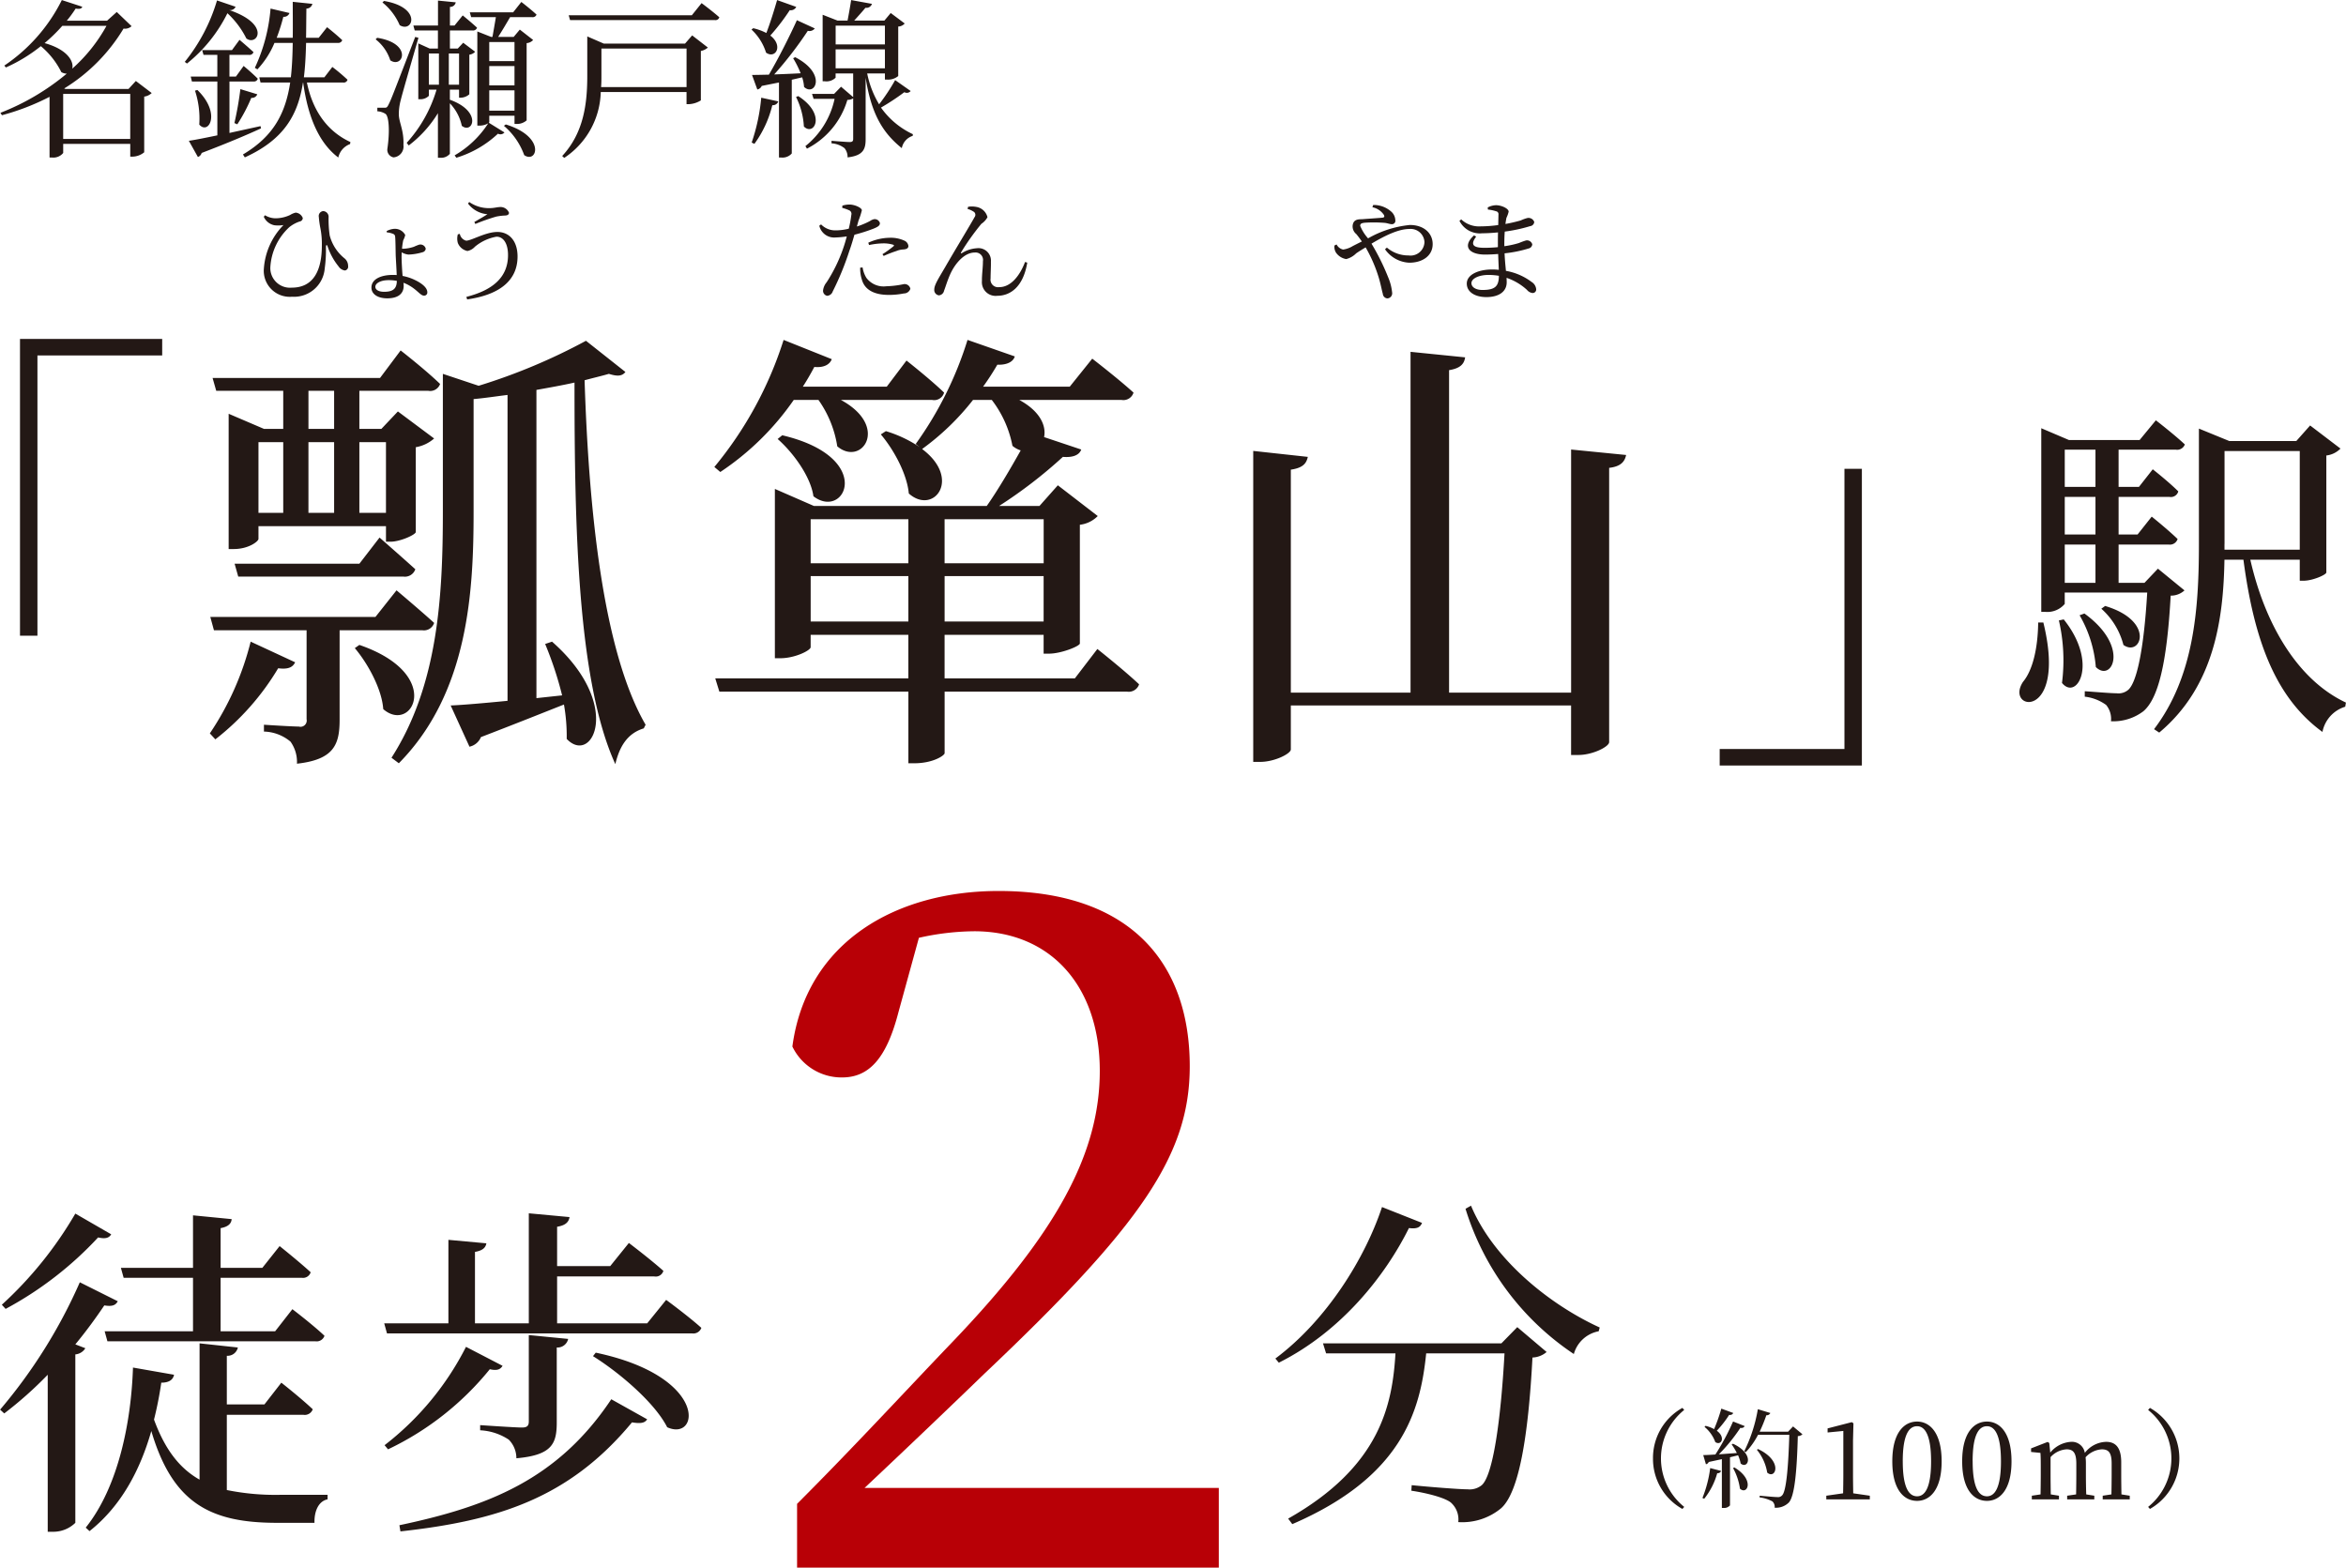
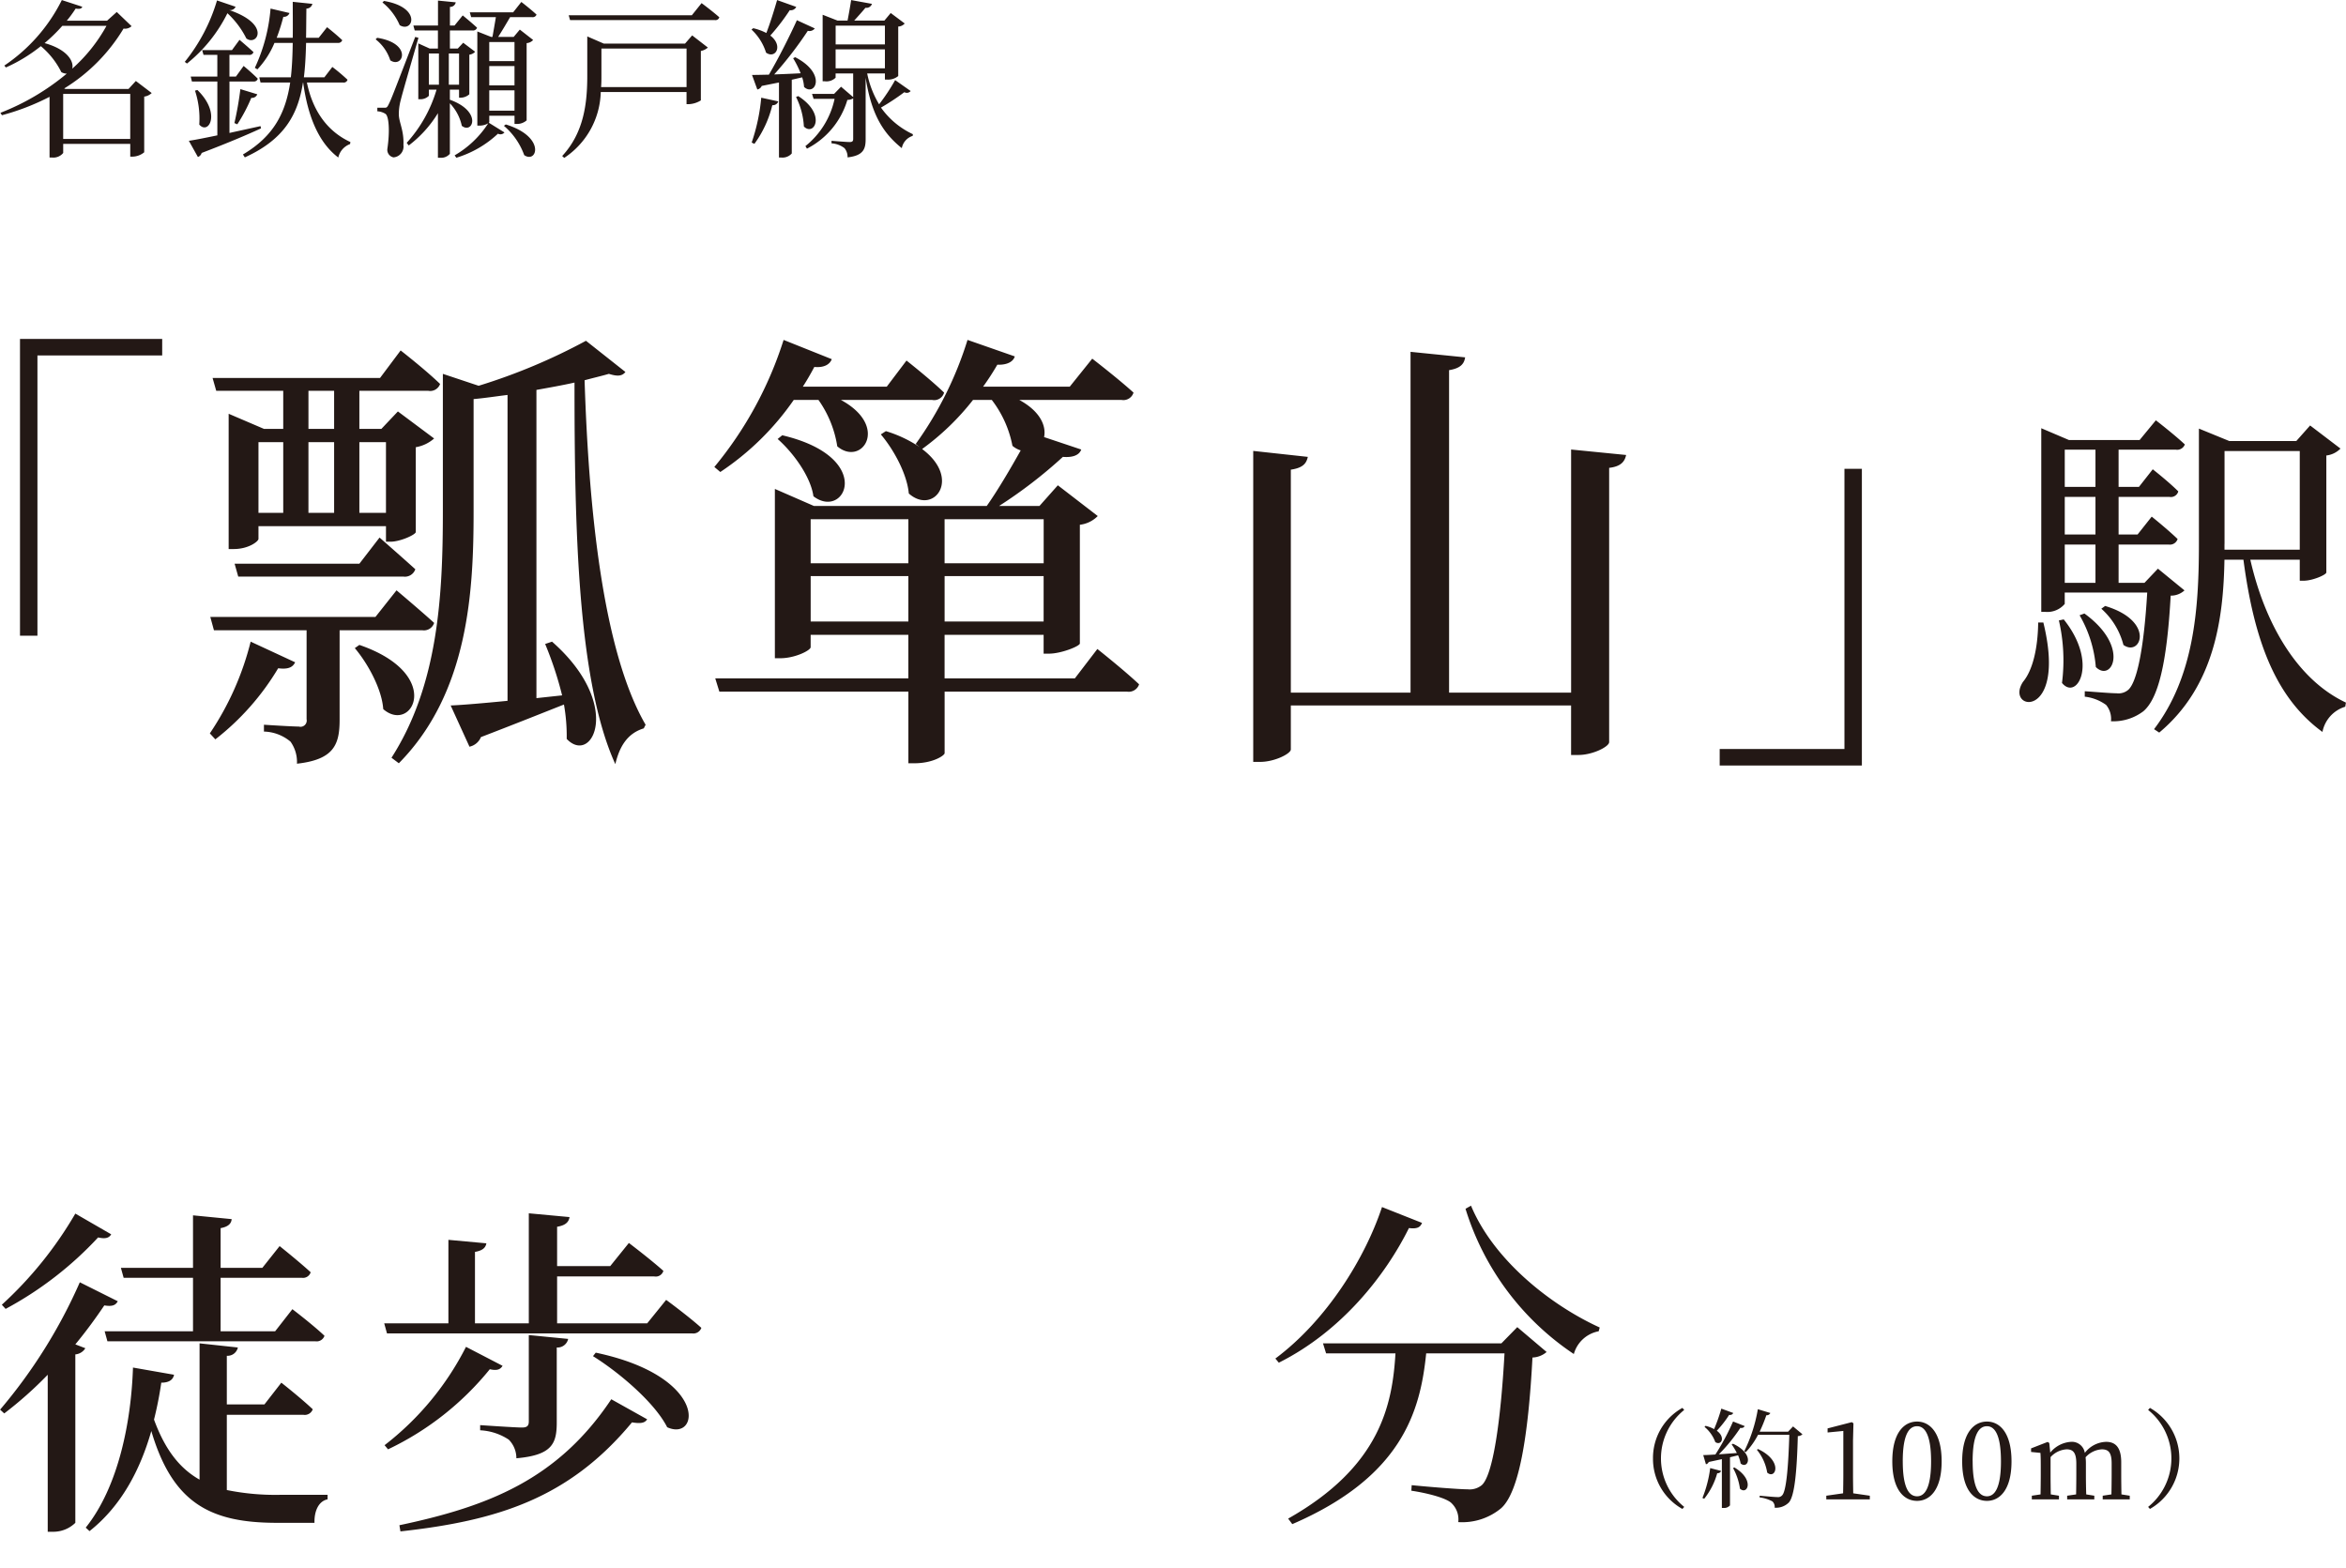
<svg xmlns="http://www.w3.org/2000/svg" id="text_access.svg" width="322.718" height="215.66" viewBox="0 0 322.718 215.66">
  <defs>
    <style>
      .cls-1 {
        fill: #231815;
      }

      .cls-1, .cls-2 {
        fill-rule: evenodd;
      }

      .cls-2 {
        fill: #b80006;
      }
    </style>
  </defs>
  <path id="徒歩2分" class="cls-1" d="M429.048,2828.83c-2.326,7.02-7.6,15.57-14.669,20.84l0.475,0.57c8.64-4.32,14.668-12.01,17.9-18.52,1.187,0.15,1.567-.14,1.8-0.71Zm16.424,18.75H420.93l0.427,1.38H430.9c-0.427,7.07-2.089,15.57-14.763,22.73l0.57,0.76c15.047-6.5,17.611-15.47,18.418-23.49H445.9c-0.522,9.44-1.613,16.8-3.132,18.13a2.648,2.648,0,0,1-1.947.57c-1.187,0-5.269-.33-7.69-0.57l-0.048.76c2.184,0.33,4.558.95,5.412,1.61a3.1,3.1,0,0,1,1.045,2.71,8.373,8.373,0,0,0,5.886-1.9c2.468-2.18,3.75-9.92,4.32-20.74a3.166,3.166,0,0,0,1.946-.76l-4.035-3.42Zm-4.936-18.51a37.2,37.2,0,0,0,14.9,19.98,4.369,4.369,0,0,1,3.418-3.13l0.142-.52c-6.883-3.14-14.621-9.36-17.706-16.76Z" transform="translate(-238.938 -2662.78)" />
-   <path id="徒歩2分-2" data-name="徒歩2分" class="cls-2" d="M357.867,2867.47c6.446-6.06,12.5-11.86,16.5-15.73,21.659-20.5,28.234-30.16,28.234-42.28,0-14.18-8.122-24.11-26.3-24.11-14.053,0-26.429,6.96-28.363,21.4a7.506,7.506,0,0,0,6.833,4.25c3.61,0,6.059-2.45,7.735-8.89l2.837-10.32a35.755,35.755,0,0,1,7.606-.9c10.571,0,17.276,7.61,17.276,19.21,0,11.35-5.931,22.3-20.241,37.26-6.189,6.45-13.666,14.57-21.4,22.3v8.77H406.6v-10.96H357.867Z" transform="translate(-238.938 -2662.78)" />
  <path id="徒歩2分-3" data-name="徒歩2分" class="cls-1" d="M255.946,2838.56h9.542v7.36H253.335l0.38,1.38H282.34a1.138,1.138,0,0,0,1.234-.76c-1.661-1.57-4.415-3.66-4.415-3.66l-2.373,3.04h-7.5v-7.36h11.155a1.1,1.1,0,0,0,1.234-.76c-1.661-1.52-4.272-3.6-4.272-3.6l-2.374,2.99h-5.743v-5.46c1.044-.19,1.471-0.62,1.519-1.24l-5.317-.52v7.22h-9.921Zm-6.645-8.83a53.11,53.11,0,0,1-10.112,12.54l0.523,0.57a48.853,48.853,0,0,0,12.722-9.83c1.044,0.24,1.519.05,1.8-.43Zm0.617,9.45a71.433,71.433,0,0,1-10.966,17.52l0.57,0.52a52.931,52.931,0,0,0,5.981-5.32v21.6h0.76a4.337,4.337,0,0,0,3.038-1.23V2849.1a1.784,1.784,0,0,0,1.376-.85l-1.376-.53c1.566-1.89,2.9-3.75,3.987-5.36,1.139,0.19,1.566-.05,1.852-0.57Zm27.485,29.24a33.525,33.525,0,0,1-7.263-.66v-10.35h10.538a1.164,1.164,0,0,0,1.282-.76c-1.661-1.57-4.32-3.66-4.32-3.66l-2.326,2.99H270.14v-6.69a1.447,1.447,0,0,0,1.519-1.14l-5.269-.57v18.75c-2.753-1.56-4.747-4.13-6.266-8.26a50.284,50.284,0,0,0,1-5.08c1.044,0,1.614-.38,1.756-1.09l-5.649-.99c-0.237,7.31-1.946,16.33-6.5,22.02l0.522,0.48c4.462-3.52,7.025-8.6,8.5-13.77,2.943,9.97,8.165,12.63,17.279,12.63H282.2c-0.047-1.62.57-2.99,1.8-3.23v-0.62h-6.6Zm25.638-20.36a39.862,39.862,0,0,1-11.2,13.53l0.475,0.57a40.183,40.183,0,0,0,14-11.02c1.044,0.24,1.471,0,1.756-.47Zm1.947,11.48a7.8,7.8,0,0,1,3.94,1.29,3.637,3.637,0,0,1,1.044,2.56c4.937-.43,5.554-2.04,5.554-4.94v-10.3a1.488,1.488,0,0,0,1.567-1.18l-5.412-.53v11.87c0,0.62-.237.85-0.95,0.85-0.949,0-5.743-.33-5.743-0.33v0.71Zm-10.966,13.91c13.291-1.47,23.165-4.51,31.852-15,1.188,0.19,1.757.1,2.089-.42l-4.937-2.76c-7.405,11.11-17.042,14.77-29.146,17.33Zm26.488-24.11c3.656,2.28,8.5,6.41,10.206,9.78,4.463,2.04,5.744-6.98-9.826-10.26Zm7.453-4.51H315.574v-6.46h13.339a1.092,1.092,0,0,0,1.281-.76c-1.8-1.61-4.747-3.84-4.747-3.84l-2.563,3.18h-7.31v-5.41c1.186-.19,1.613-0.67,1.708-1.33l-5.6-.52v15.14h-7.406V2835c1.093-.19,1.472-0.61,1.567-1.18l-5.222-.48v11.49h-8.829l0.38,1.38h41.963a1.165,1.165,0,0,0,1.282-.76c-1.8-1.62-4.842-3.85-4.842-3.85Z" transform="translate(-238.938 -2662.78)" />
  <path id="_約100m_" data-name="（約100m）" class="cls-1" d="M466.325,2863.41a7.881,7.881,0,0,0,4.045,6.95l0.252-.28a8.551,8.551,0,0,1,0-13.34l-0.252-.28A7.868,7.868,0,0,0,466.325,2863.41Zm9.4-6.85a23.559,23.559,0,0,1-.993,2.82,4.48,4.48,0,0,0-1.185-.45l-0.133.14a4.905,4.905,0,0,1,1.481,2.09c0.815,0.55,1.467-.64.208-1.56a14.166,14.166,0,0,0,1.7-2.18,0.5,0.5,0,0,0,.564-0.26Zm-2.356,12.4a9.8,9.8,0,0,0,1.793-3.52,0.5,0.5,0,0,0,.533-0.31l-1.5-.39a16.639,16.639,0,0,1-1.067,4.11Zm3.971-4.22a8.211,8.211,0,0,1,.948,2.83c1.008,0.94,2.089-1.21-.77-2.92Zm-0.193-3.26a8.5,8.5,0,0,1,.712,1.19c-0.875.06-1.719,0.12-2.475,0.18a23.593,23.593,0,0,0,2.964-3.65,0.5,0.5,0,0,0,.592-0.24l-1.6-.63a32.272,32.272,0,0,1-2.43,4.54c-0.711.05-1.3,0.08-1.674,0.08l0.37,1.26a0.51,0.51,0,0,0,.386-0.31c0.651-.14,1.259-0.27,1.807-0.39v6.71H476a1.065,1.065,0,0,0,.918-0.35v-6.62l1.111-.27a5.033,5.033,0,0,1,.356,1.13c1.022,0.85,2-1.29-1.052-2.72Zm8.446-2.47-0.682.72H481a20.915,20.915,0,0,0,.918-2.26,0.541,0.541,0,0,0,.549-0.31l-1.719-.52a20.8,20.8,0,0,1-1.867,5.78l0.207,0.13a10.328,10.328,0,0,0,1.689-2.39h4.3c-0.133,4.39-.415,7.83-1.007,8.35a0.726,0.726,0,0,1-.608.22c-0.385,0-1.659-.12-2.459-0.19l-0.015.23a5.112,5.112,0,0,1,1.763.55,1.039,1.039,0,0,1,.311.87,2.507,2.507,0,0,0,1.956-.72c0.785-.88,1.1-4.24,1.229-9.13a0.932,0.932,0,0,0,.638-0.25Zm-4.978,3.21a6.64,6.64,0,0,1,1.422,3.14c1.155,1.01,2.252-1.58-1.26-3.24Zm13.254,5.99c-0.014-.86-0.029-1.73-0.029-2.59v-4.71l0.059-2.33-0.222-.16-3.334.86v0.56l2.164-.21v5.99c0,0.86-.015,1.73-0.03,2.59l-2.312.33v0.5h5.986v-0.5Zm6.813-4.4c0-3.82.934-4.83,1.971-4.83,0.992,0,1.926,1.02,1.926,4.83s-0.934,4.81-1.926,4.81C501.619,2868.62,500.685,2867.62,500.685,2863.81Zm1.971-5.47c-1.749,0-3.408,1.48-3.408,5.47s1.659,5.44,3.408,5.44c1.7,0,3.378-1.44,3.378-5.44S504.359,2858.34,502.656,2858.34Zm7.641,5.47c0-3.82.934-4.83,1.971-4.83,0.993,0,1.926,1.02,1.926,4.83s-0.933,4.81-1.926,4.81C511.231,2868.62,510.3,2867.62,510.3,2863.81Zm1.971-5.47c-1.748,0-3.408,1.48-3.408,5.47s1.66,5.44,3.408,5.44c1.7,0,3.378-1.44,3.378-5.44S513.972,2858.34,512.268,2858.34Zm18.5,10.02c-0.014-.82-0.029-1.94-0.029-2.73v-1.69c0-2-.756-2.81-2.075-2.81a3.821,3.821,0,0,0-2.933,1.52,1.8,1.8,0,0,0-1.926-1.52,3.988,3.988,0,0,0-2.83,1.48l-0.133-1.32-0.222-.15-2.282.89v0.49l1.289,0.13c0.044,0.65.044,1.22,0.044,2.14v0.84c0,0.76-.015,1.9-0.029,2.73l-1.2.18v0.5h3.734v-0.5l-1.126-.18c-0.015-.83-0.03-1.97-0.03-2.73v-2.4a3.229,3.229,0,0,1,2.208-1.07c0.918,0,1.333.49,1.333,1.97v1.5c0,0.79-.014,1.91-0.029,2.73l-1.23.18v0.5h3.734v-0.5l-1.111-.18c-0.03-.82-0.045-1.94-0.045-2.73v-1.55a7.029,7.029,0,0,0-.044-0.83,3.282,3.282,0,0,1,2.222-1.09c0.934,0,1.363.43,1.363,1.95v1.52c0,0.79-.015,1.91-0.029,2.73l-1.2.18v0.5h3.72v-0.5Zm3.67-11.62a8.551,8.551,0,0,1,0,13.34l0.252,0.28a7.993,7.993,0,0,0,0-13.9Z" transform="translate(-238.938 -2662.78)" />
  <path id="名鉄瀬戸線" class="cls-1" d="M247.628,2681.89v-6.19h9.224v6.19h-9.224Zm5.961-15.56a22.089,22.089,0,0,1-4.717,5.9c0.258-.94-0.586-2.63-3.8-3.52a22.492,22.492,0,0,0,2.441-2.38h6.078Zm4.037,7.59-1.009,1.1h-8.684l-0.164-.07a24.418,24.418,0,0,0,8.167-8.24,1.3,1.3,0,0,0,1.1-.33L255,2664.43l-1.337,1.2h-5.539a17.454,17.454,0,0,0,1.221-1.67c0.633,0.1.821-.02,0.915-0.25l-2.817-.92a23.447,23.447,0,0,1-7.908,9.01l0.211,0.26a21.85,21.85,0,0,0,4.811-2.93,11.083,11.083,0,0,1,2.816,3.57,1.51,1.51,0,0,0,.751.21,32.784,32.784,0,0,1-9.129,5.39l0.212,0.33a32.488,32.488,0,0,0,6.547-2.53v8.35h0.329a1.732,1.732,0,0,0,1.548-.63v-1.25h9.224v1.76h0.3a2.62,2.62,0,0,0,1.62-.6v-7.66a1.877,1.877,0,0,0,1.032-.49Zm12.807-9.77a0.789,0.789,0,0,0,.915-0.44l-2.558-.87a24.5,24.5,0,0,1-4.435,8.45l0.305,0.23a20.5,20.5,0,0,0,5.562-6.92,12.038,12.038,0,0,1,2.605,3.47C274.305,2669.17,276.277,2666.12,270.433,2664.15Zm4.342,15.98c-1.479.33-2.934,0.64-4.272,0.94v-7.08h3.286a0.546,0.546,0,0,0,.61-0.38c-0.727-.75-1.948-1.76-1.948-1.76l-1.056,1.46H270.5v-2.98h2.676a0.574,0.574,0,0,0,.633-0.38c-0.727-.68-1.924-1.69-1.924-1.69l-1.033,1.41h-4.106l0.188,0.66h1.9v2.98h-3.661l0.164,0.68h3.5v7.41c-1.69.35-3.074,0.63-3.919,0.75l1.244,2.23a0.832,0.832,0,0,0,.516-0.56c3.708-1.41,6.337-2.54,8.167-3.38Zm-9.012-4.88a12.319,12.319,0,0,1,.587,4.67c1.291,1.48,3.05-1.55-.259-4.76Zm5.82,4.63a22.338,22.338,0,0,0,1.924-3.64,0.775,0.775,0,0,0,.822-0.49l-2.324-.71a45.676,45.676,0,0,1-.821,4.67Zm14.55-5.75a0.531,0.531,0,0,0,.61-0.38,25.468,25.468,0,0,0-2.088-1.76l-1.1,1.43h-2.817c0.188-1.45.259-3.05,0.305-4.74h4.342a0.58,0.58,0,0,0,.634-0.37c-0.8-.78-2.089-1.79-2.089-1.79l-1.15,1.46H281.04c0.024-1.27.024-2.61,0.047-4.02a0.839,0.839,0,0,0,.822-0.65l-2.7-.28c0,1.76.023,3.4,0,4.95H277a26.246,26.246,0,0,0,.915-2.89,0.8,0.8,0,0,0,.845-0.52l-2.605-.61a23.714,23.714,0,0,1-2.159,8.15l0.352,0.21a12.058,12.058,0,0,0,2.347-3.64h2.511c-0.024,1.69-.094,3.29-0.258,4.74H274.61l0.165,0.71h4.083c-0.633,4.17-2.253,7.39-6.5,9.9l0.259,0.4c5.374-2.44,7.3-5.82,8-10.3h0.024c0.657,4.74,2.159,8.3,4.834,10.32a2.555,2.555,0,0,1,1.619-1.85l0.047-.28c-2.956-1.36-5.139-4.04-5.984-8.19h4.975Zm5.415-11.01a8.094,8.094,0,0,1,2.37,3.12c1.831,1.13,3.121-2.44-2.159-3.33Zm-0.939,5.07a5.989,5.989,0,0,1,2.018,2.89c1.761,1.17,3.122-2.33-1.806-3.1Zm5.445-.33c-3.262,8.47-3.262,8.47-3.638,9.25-0.234.49-.328,0.49-0.586,0.49h-0.986v0.49a2.314,2.314,0,0,1,1.127.36c0.469,0.35.609,2.37,0.257,4.78a1.059,1.059,0,0,0,.846,1.2,1.494,1.494,0,0,0,1.361-1.69c0.093-2-.61-3.1-0.634-4.2a7.393,7.393,0,0,1,.258-1.97c0.258-1.08,1.69-5.96,2.441-8.59Zm1.878,6.57v-4.29h1.384v4.29h-1.384Zm4.153-4.29v4.29h-1.408v-4.29h1.408Zm-1.267,4.97h1.267v1.11H302.3a1.852,1.852,0,0,0,1.2-.47v-5.45a1.3,1.3,0,0,0,.8-0.4l-1.643-1.24-0.751.8h-1.079v-2.49h3.1a0.575,0.575,0,0,0,.634-0.38c-0.774-.72-1.971-1.69-1.971-1.69l-1.126,1.39h-0.634v-2.56a0.774,0.774,0,0,0,.8-0.63l-2.441-.24v3.43H295.8l0.187,0.68h3.192v2.49h-1.126l-1.573-.71v7.68h0.211a1.632,1.632,0,0,0,1.245-.47v-0.85h1.055a18.738,18.738,0,0,1-4.107,7.32l0.282,0.36a16.093,16.093,0,0,0,4.013-4.44v6.13h0.282a1.576,1.576,0,0,0,1.361-.54v-6.95a6.4,6.4,0,0,1,1.643,3.1c1.5,1.19,2.863-1.97-1.643-3.59v-1.39Zm7.439,4.98a9.547,9.547,0,0,1,2.793,4.03c1.76,1.22,3.027-2.51-2.534-4.22Zm1.455-11.53v2.63h-3.473v-2.63h3.473Zm-3.473,9.44v-2.79h3.473V2678h-3.473Zm3.473-3.47h-3.473v-2.66h3.473v2.66Zm-0.188-10.05h-5.961l0.188,0.66h3.4c-0.14.87-.328,1.92-0.469,2.72H306.5l-1.9-.75v12.95h0.282a2.327,2.327,0,0,0,1.22-.32,13.556,13.556,0,0,1-4.623,4.41l0.235,0.33a14.528,14.528,0,0,0,5.726-3.31,0.719,0.719,0,0,0,.892-0.17l-2.16-1.34a0.163,0.163,0,0,0,.071-0.09v-0.87h3.473v1.13h0.235a2.015,2.015,0,0,0,1.431-.49v-10.63a1.3,1.3,0,0,0,.893-0.43l-1.831-1.43-0.845,1.01h-2.136c0.517-.8,1.127-1.83,1.643-2.72h3.027a0.56,0.56,0,0,0,.611-0.35c-0.775-.73-2.089-1.74-2.089-1.74Zm12.1,10.28c0.047-.54.047-1.08,0.047-1.6v-3.7h11.71v5.3H321.628Zm11.546-5.98H322l-2.276-.99v5.4c0,3.75-.446,7.81-3.45,11.05l0.281,0.26a11.194,11.194,0,0,0,5.023-9.06h11.8v1.67h0.305a3.39,3.39,0,0,0,1.666-.52v-6.8a1.945,1.945,0,0,0,.963-0.47l-2.159-1.67Zm0.939-3.9H317.169l0.187,0.66h19.9a0.544,0.544,0,0,0,.633-0.38c-0.915-.82-2.44-1.95-2.44-1.95Zm11.728-2.09c-0.447,1.55-.986,3.26-1.479,4.53a7.556,7.556,0,0,0-1.807-.66l-0.235.19a7.282,7.282,0,0,1,2,3.17c1.291,0.92,2.417-.94.587-2.35a29.145,29.145,0,0,0,2.675-3.49,0.836,0.836,0,0,0,.892-0.45Zm-3.122,19.78a15.046,15.046,0,0,0,2.464-5.32,0.793,0.793,0,0,0,.822-0.52l-2.347-.51a26.3,26.3,0,0,1-1.314,6.17Zm6.571-9.15a5.454,5.454,0,0,1,.259,1.32c1.5,1.4,3.215-1.81-1.221-4.09l-0.281.14a13.313,13.313,0,0,1,1.032,2.07c-1.29.07-2.534,0.12-3.637,0.16a51.987,51.987,0,0,0,4.623-6,0.919,0.919,0,0,0,.962-0.33l-2.464-1.13c-0.986,2.18-2.511,5.21-3.849,7.49-0.986.02-1.783,0.04-2.323,0.04l0.727,2a0.845,0.845,0,0,0,.61-0.49c0.869-.17,1.643-0.33,2.371-0.47v10.32H346.4a1.694,1.694,0,0,0,1.455-.56v-10.14Zm-0.844,2.7a10.323,10.323,0,0,1,1.079,4.06c1.385,1.41,3.168-1.64-.775-4.18Zm5.444-3.94v-2.61h6.782v2.61H353.89Zm6.782-5.87v2.58H353.89v-2.58h6.782Zm1.408,7.49a27.857,27.857,0,0,1-2.206,3.33,13.164,13.164,0,0,1-1.642-4.25h2.44v0.85h0.306a2.181,2.181,0,0,0,1.525-.49v-6.81a1.227,1.227,0,0,0,.891-0.42l-1.924-1.44-0.868,1.04h-4.154c0.516-.57,1.127-1.25,1.549-1.76a0.8,0.8,0,0,0,.892-0.54l-2.863-.52c-0.118.8-.329,1.97-0.493,2.82h-1.385l-2.042-.8v9.15h0.282a1.792,1.792,0,0,0,1.5-.49v-0.59h2.417v3.26l-1.666-1.43-0.962.99h-3.028l0.212,0.68h2.887a11.323,11.323,0,0,1-4.014,6.5l0.212,0.35a11.027,11.027,0,0,0,5.561-6.71,1.522,1.522,0,0,0,.8-0.21v5.58c0,0.31-.117.43-0.493,0.43-0.422,0-2.487-.17-2.487-0.17v0.35a3.253,3.253,0,0,1,1.783.66,1.874,1.874,0,0,1,.423,1.27c2.182-.24,2.487-1.17,2.487-2.49v-8.47c0.8,5.09,2.417,7.63,4.975,9.69a2.2,2.2,0,0,1,1.5-1.69l0.023-.23a11.131,11.131,0,0,1-4.388-3.66,31.847,31.847,0,0,0,3.215-2.12,0.682,0.682,0,0,0,.868-0.16Z" transform="translate(-238.938 -2662.78)" />
  <path id="_瓢箪山_駅" data-name="「瓢箪山」駅" class="cls-1" d="M241.688,2750.23h2.4v-38.55h17.161v-2.27H241.688v40.82Zm43.214-28.45h-3.533v-5.24H284.9v5.24Zm7.13,1.83v9.72h-3.659v-9.72h3.659Zm-10.663,0H284.9v9.72h-3.533v-9.72Zm-6.877,0H277.9v9.72h-3.407v-9.72Zm3.407-7.07v5.24h-2.65l-4.858-2.08v18.61h0.693c2.082,0,3.408-1.07,3.408-1.39v-1.76h17.54v2.14h0.631c1.325,0,3.407-.95,3.47-1.32V2724.3a5.111,5.111,0,0,0,2.524-1.2l-4.984-3.72-2.272,2.4h-3.028v-5.24h9.464a1.445,1.445,0,0,0,1.64-.94c-2.019-1.96-5.426-4.61-5.426-4.61l-2.839,3.79h-23.03l0.5,1.76H277.9Zm10.474,23.79H271.211l0.5,1.77H294.43a1.514,1.514,0,0,0,1.64-1.01c-1.956-1.77-4.921-4.36-4.921-4.36Zm-14.954,10.72a39.773,39.773,0,0,1-5.615,12.62l0.757,0.82a35.233,35.233,0,0,0,8.643-9.78c1.452,0.19,2.02-.18,2.336-0.82Zm23.6-1.57a1.47,1.47,0,0,0,1.64-1.01c-2.019-1.83-5.174-4.48-5.174-4.48l-2.9,3.66H267.867l0.5,1.83h12.746v12.24a0.859,0.859,0,0,1-1.073,1.01c-0.946,0-4.795-.25-4.795-0.25v0.94a5.9,5.9,0,0,1,3.659,1.39,4.8,4.8,0,0,1,.883,3.03c5.111-.57,5.869-2.65,5.869-6.06v-12.3h11.357Zm-9.275,2.46c1.766,2.08,3.722,5.61,3.912,8.39,3.974,3.47,8.454-4.79-3.281-8.83Zm31.8-42.28a81.094,81.094,0,0,1-14.764,6.19l-4.921-1.64v18.86c0,11.61-.631,23.92-7.067,33.95l1.01,0.76c9.653-9.78,10.284-23.86,10.284-34.71v-15.39c1.515-.13,3.092-0.38,4.669-0.57v42.08c-3.281.32-6.12,0.57-7.823,0.64l2.587,5.67a2.2,2.2,0,0,0,1.577-1.32c4.921-1.89,8.707-3.41,11.42-4.48a25.061,25.061,0,0,1,.379,4.73c3.533,3.72,7.823-4.73-2.019-13.38l-0.947.32a48.938,48.938,0,0,1,2.335,7.07l-3.534.38v-42.4c1.767-.32,3.534-0.63,5.237-1.01,0,19.56.379,41.01,5.616,52.49,0.567-2.4,1.64-4.23,3.912-4.92l0.252-.5c-5.868-10.1-7.824-29.6-8.392-47.39,1.136-.31,2.272-0.57,3.344-0.88,1.2,0.38,1.83.31,2.272-.26Zm31.984,8.14a15.013,15.013,0,0,1,2.586,6.38c3.345,2.84,7.257-2.72.5-6.38h12.556a1.42,1.42,0,0,0,1.64-1.01c-1.892-1.83-5.173-4.41-5.173-4.41l-2.713,3.59H349.379c0.568-.88,1.073-1.76,1.578-2.71,1.388,0.13,2.145-.38,2.4-1.07l-6.625-2.65a52,52,0,0,1-9.527,17.48l0.82,0.69a37.5,37.5,0,0,0,10.1-9.91h3.407Zm-5.616,5.37c2.146,1.89,4.543,5.17,4.921,7.88,4.354,3.35,8.582-5.36-4.29-8.39Zm4.543,25.11v-6.25h13.439v6.25H350.452Zm13.439-14.07v6.06H350.452v-6.06h13.439Zm18.613,0v6.06H368.876v-6.06H382.5Zm-13.628,14.07v-6.25H382.5v6.25H368.876Zm17.919,7.82H368.876v-5.99H382.5v2.59h0.758c1.64,0,4.164-1.01,4.227-1.39v-16.34a4.122,4.122,0,0,0,2.461-1.2l-5.49-4.23-2.524,2.84h-5.552a64.43,64.43,0,0,0,8.77-6.75c1.388,0.12,2.272-.26,2.524-1.01l-5.111-1.71c0.316-1.51-.5-3.53-3.407-5.11h14.07a1.461,1.461,0,0,0,1.641-1.01c-2.145-1.95-5.679-4.67-5.679-4.67l-3.091,3.85H374.176a34.944,34.944,0,0,0,1.956-3.02c1.388,0.06,2.208-.45,2.4-1.14l-6.5-2.27a49.662,49.662,0,0,1-7.13,14.32l0.568,0.44a17.273,17.273,0,0,0-4.669-2.21l-0.695.45c1.767,2.08,3.6,5.42,3.849,8.13,3.407,3.03,7.319-2.01,1.83-6.12a34.8,34.8,0,0,0,7-6.75h2.586a14.959,14.959,0,0,1,2.84,6.31,3.23,3.23,0,0,0,1.136.63c-1.452,2.59-3.155,5.49-4.669,7.64H350.893l-5.362-2.34v23.29h0.757c2.019,0,4.164-1.08,4.164-1.52v-1.7h13.439v5.99H337.328l0.568,1.83h26v9.85h0.82c2.587,0,4.165-1.08,4.165-1.39v-8.46h25.112a1.5,1.5,0,0,0,1.64-1.01c-2.145-2.02-5.741-4.86-5.741-4.86Zm68.263-31.48v33.44H438.274V2713.7c1.578-.25,2.082-0.88,2.208-1.76l-7.508-.76v46.88H416.506v-30.67c1.7-.25,2.146-0.88,2.335-1.76l-7.508-.82v42.78h0.946c2.019,0,4.227-1.14,4.227-1.71v-6.05h38.552v6.81h1.009c1.956,0,4.227-1.14,4.227-1.77v-37.73c1.641-.19,2.145-0.88,2.335-1.77Zm40,2.65h-2.4v38.55H475.5v2.27h19.559v-40.82Zm24.252,21.15c-0.047,3.7-.807,6.64-2.088,8.16-2.612,3.99,6.123,5.46,2.8-8.16h-0.712Zm2.848-.29a24.44,24.44,0,0,1,.427,8.6c2.042,2.51,5.08-2.71.238-8.74Zm2.848-.71a16.915,16.915,0,0,1,2.232,7.12c2.183,2.19,4.794-2.75-1.567-7.36Zm2.991-.9a10.013,10.013,0,0,1,3.038,4.98c2.374,1.71,4.463-3.27-2.515-5.36Zm-5.032-8.83h4.225v5.27h-4.225v-5.27Zm4.225-13.05v5.12h-4.225v-5.12h4.225Zm0,11.67h-4.225v-5.17h4.225v5.17Zm8.592,4.7-1.851,1.95h-3.56v-5.27h6.883a1.106,1.106,0,0,0,1.234-.76c-1.377-1.33-3.56-3.08-3.56-3.08l-1.947,2.46h-2.61v-5.17h7.025a1.05,1.05,0,0,0,1.187-.76c-1.329-1.33-3.513-3.04-3.513-3.04l-1.9,2.42h-2.8v-5.12h7.88a1.122,1.122,0,0,0,1.234-.72c-1.519-1.42-3.987-3.32-3.987-3.32l-2.232,2.71h-9.731l-3.8-1.62v25.26h0.523a3.127,3.127,0,0,0,2.705-1.09v-1.57h11.346c-0.475,8.07-1.472,12.39-2.611,13.39a2.064,2.064,0,0,1-1.614.47c-0.855,0-2.991-.19-4.367-0.28v0.75a6.174,6.174,0,0,1,2.943,1.14,3.019,3.019,0,0,1,.664,2.24,6.842,6.842,0,0,0,4.463-1.38c1.993-1.71,3.228-6.41,3.75-15.9a2.763,2.763,0,0,0,1.9-.72Zm9.162-3.41v-12.77h10.348v13.57H544.94v-0.8Zm10.348,2.18v2.89h0.523c1.234,0,3.085-.8,3.133-1.13v-16.1a3.232,3.232,0,0,0,1.946-.95l-4.177-3.18-1.9,2.14H545.6l-4.177-1.71v15.9c0,9.07-.712,18.28-6.171,25.45l0.712,0.47c7.6-6.36,8.83-15.66,8.972-23.78h2.611c1.471,11.11,4.415,18.99,10.87,23.69a4.526,4.526,0,0,1,3.134-3.47l0.094-.57c-6.693-3.13-11.155-10.87-13.149-19.65h6.788Z" transform="translate(-238.938 -2662.78)" />
-   <path id="ひょう_たん_やま" data-name="ひょう　　たん　　やま" class="cls-1" d="M276.7,2693.77a4.572,4.572,0,0,0,1.234-.03,9.5,9.5,0,0,0-2.7,6.01,3.574,3.574,0,0,0,3.872,3.85,4.233,4.233,0,0,0,4.5-3.88,18.276,18.276,0,0,0,.168-2.87c0-.46.137-0.49,0.274-0.04a8.812,8.812,0,0,0,1.464,2.62,1.253,1.253,0,0,0,.868.56,0.525,0.525,0,0,0,.443-0.62,1.336,1.336,0,0,0-.519-1.07,5.968,5.968,0,0,1-2.012-3.13,15.182,15.182,0,0,1-.152-2.5,0.784,0.784,0,0,0-.748-0.85,0.679,0.679,0,0,0-.594.82,12.233,12.233,0,0,0,.214,1.54,11.2,11.2,0,0,1,.2,2.4c0,3.38-1.144,5.77-4.131,5.77a2.706,2.706,0,0,1-2.958-2.75,8.115,8.115,0,0,1,2.623-5.58,4.668,4.668,0,0,1,1.417-.77,0.5,0.5,0,0,0,.427-0.47,1.144,1.144,0,0,0-.976-0.75,2.475,2.475,0,0,0-.762.32,4.758,4.758,0,0,1-2.073.46,2.865,2.865,0,0,1-1.387-.42l-0.168.21A2.03,2.03,0,0,0,276.7,2693.77Zm15.071,9.15c-0.747,0-1.2-.28-1.2-0.69,0-.48.716-0.91,1.814-0.91a5.854,5.854,0,0,1,1.143.1C293.511,2702.46,293.054,2702.92,291.773,2702.92Zm2.546-2.2c-0.076-.87-0.137-2.07-0.137-2.62,0-.17.015-0.38,0.015-0.61a2.27,2.27,0,0,0,.93.31,7.468,7.468,0,0,0,1.935-.32,0.559,0.559,0,0,0,.443-0.49,0.75,0.75,0,0,0-.915-0.55,6.817,6.817,0,0,0-.717.29,5.315,5.315,0,0,1-1.448.27h-0.182a8.89,8.89,0,0,1,.167-1.17,2.9,2.9,0,0,0,.275-0.72,1.607,1.607,0,0,0-1.525-.85,2.6,2.6,0,0,0-1.036.31l0.03,0.18a2.751,2.751,0,0,1,.854.2,0.425,0.425,0,0,1,.289.41c0.046,0.27.061,1.84,0.076,2.53,0.031,0.7.107,1.81,0.138,2.73a5.037,5.037,0,0,0-.549-0.02c-1.555,0-2.927.55-2.927,1.74,0,0.93.915,1.48,2.165,1.48,1.677,0,2.271-.78,2.271-1.72a3.45,3.45,0,0,0-.03-0.42,5.2,5.2,0,0,1,.823.39c1.112,0.64,1.524,1.38,2,1.38a0.429,0.429,0,0,0,.457-0.47c0-.69-0.914-1.31-1.722-1.69a6.638,6.638,0,0,0-1.677-.55v-0.02Zm7.6-5.7a2.216,2.216,0,0,0,0,1.18,1.8,1.8,0,0,0,1.326,1.11,1.926,1.926,0,0,0,1.037-.6,6.35,6.35,0,0,1,2.957-1.37c0.945,0,1.585.93,1.585,2.53,0,3.02-2.058,4.82-5.731,5.75l0.107,0.35c4.283-.61,6.935-2.48,6.935-5.91,0-2.08-1.1-3.37-2.774-3.37-1.631,0-3.567,1.2-4.3,1.2a1.194,1.194,0,0,1-.869-0.94Zm4.07-2.77c-0.427.29-1.159,0.7-1.8,1.07l0.138,0.27a27.945,27.945,0,0,1,2.865-1.01,7.656,7.656,0,0,1,1.189-.15c0.382,0,.579-0.15.579-0.38a1.253,1.253,0,0,0-1.341-.78c-0.259,0-.747.14-1.28,0.14a4.688,4.688,0,0,1-2.851-.84l-0.168.21A3.7,3.7,0,0,0,305.991,2692.25Zm52.5,4.24a9.913,9.913,0,0,1,1.966-.23,4.487,4.487,0,0,1,1.326.18c0.137,0.05.183,0.12,0.076,0.21a14.181,14.181,0,0,1-1.524,1.1l0.168,0.24a17.048,17.048,0,0,1,1.753-.68,2.74,2.74,0,0,1,.93-0.21c0.457-.03.716-0.16,0.716-0.48a0.91,0.91,0,0,0-.564-0.74,4.5,4.5,0,0,0-2.043-.39,7.26,7.26,0,0,0-2.911.68Zm-1.448-3.37a10.294,10.294,0,0,0,.457-1.41c-0.016-.36-0.976-0.77-1.631-0.79a3.286,3.286,0,0,0-1.052.15l-0.015.31a5.217,5.217,0,0,1,.93.32,0.529,0.529,0,0,1,.32.64,15.981,15.981,0,0,1-.351,1.9,7.528,7.528,0,0,1-1.951.23,2.711,2.711,0,0,1-1.86-.82l-0.244.18a2.092,2.092,0,0,0,2.195,1.62,12.661,12.661,0,0,0,1.586-.15c-0.153.58-.321,1.15-0.5,1.66a21.381,21.381,0,0,1-2.272,4.65,2.169,2.169,0,0,0-.487,1.08,0.7,0.7,0,0,0,.548.78,0.856,0.856,0,0,0,.778-0.6,38.9,38.9,0,0,0,2.286-5.58c0.26-.71.488-1.5,0.7-2.22a22.8,22.8,0,0,0,2.561-.81c0.731-.29.944-0.47,0.944-0.79a0.741,0.741,0,0,0-.792-0.54,1.463,1.463,0,0,0-.564.25,10.873,10.873,0,0,1-1.814.76Zm0.228,6.48a4.861,4.861,0,0,0,.229,1.64c0.4,1.45,1.768,2.11,3.7,2.11a10.439,10.439,0,0,0,2.073-.2,0.938,0.938,0,0,0,.9-0.64,0.8,0.8,0,0,0-.915-0.64,13.248,13.248,0,0,1-2.393.29,2.958,2.958,0,0,1-2.744-1.16,3.87,3.87,0,0,1-.519-1.43Zm15.666-7.66a0.521,0.521,0,0,1,.06.72c-0.533.98-2.835,4.77-4.07,6.92-0.808,1.39-1.463,2.38-1.463,3a0.744,0.744,0,0,0,.625.83,0.785,0.785,0,0,0,.716-0.63c0.229-.59.488-1.51,0.93-2.45,0.686-1.42,1.921-2.81,3.293-2.81a1.025,1.025,0,0,1,1.128,1.19c0,0.92-.153,1.82-0.137,2.71a1.885,1.885,0,0,0,2.118,2.05c1.723,0,3.552-1.15,4.116-4.56l-0.305-.09c-0.655,1.74-1.875,3.46-3.551,3.46a1.039,1.039,0,0,1-1.189-1.19c0-.75.061-1.6,0.045-2.32a1.717,1.717,0,0,0-1.936-1.84,4.389,4.389,0,0,0-2.058.67c-0.121.07-.182,0.01-0.106-0.11a33.836,33.836,0,0,1,2.789-3.92,2.583,2.583,0,0,0,.839-0.91,1.9,1.9,0,0,0-1.555-1.42,3.188,3.188,0,0,0-1.113-.01l-0.076.29A3.082,3.082,0,0,1,372.933,2691.94Zm54.794-.65a2.489,2.489,0,0,1,1.586,1.06c0.106,0.23.045,0.34-.168,0.37-0.427.05-1.585,0.12-2.759,0.21-0.488.03-1.235-.06-1.372,0.83a1.345,1.345,0,0,0,.5,1.22c0.213,0.26.458,0.58,0.762,1.02-0.411.2-.823,0.41-1.234,0.62a3.454,3.454,0,0,1-1.342.49,1.323,1.323,0,0,1-.9-0.7l-0.29.14a1.5,1.5,0,0,0,.213.99,2.137,2.137,0,0,0,1.4.88,2.942,2.942,0,0,0,1.372-.79c0.412-.28.853-0.55,1.3-0.82a19.859,19.859,0,0,1,1.814,4.19c0.289,0.97.427,1.81,0.549,2.18a0.685,0.685,0,0,0,.625.65,0.7,0.7,0,0,0,.655-0.82,7.144,7.144,0,0,0-.549-2.1,31.147,31.147,0,0,0-2.287-4.61c1.83-1.1,3.72-2.02,5.214-2.02a1.9,1.9,0,0,1,2.073,1.81,1.918,1.918,0,0,1-2.195,1.83,4.521,4.521,0,0,1-2.973-1.08l-0.259.23a4.3,4.3,0,0,0,3.339,1.85c1.8,0,3.216-.94,3.216-2.56,0-1.51-1.219-2.63-3.14-2.63a14.386,14.386,0,0,0-5.747,1.84,5.959,5.959,0,0,1-1.082-1.72c0-.31.2-0.38,0.625-0.43a19.119,19.119,0,0,1,2.759.02c0.381,0.04.686,0.18,0.96,0.18a0.464,0.464,0,0,0,.488-0.55,1.658,1.658,0,0,0-.488-1.11,3.614,3.614,0,0,0-2.561-.98Zm15.147,11.38c-0.96,0-1.524-.41-1.524-0.94,0-.6.945-1.13,2.378-1.13a8.969,8.969,0,0,1,1.4.12C445.115,2702.14,444.627,2702.67,442.874,2702.67Zm3-6.12c0-.72.016-1.36,0.061-1.91a21.551,21.551,0,0,0,3.491-.75,0.633,0.633,0,0,0,.564-0.57,0.83,0.83,0,0,0-.93-0.55,4.8,4.8,0,0,0-.914.33,20.88,20.88,0,0,1-2.119.49c0.046-.34.092-0.61,0.137-0.84a4.089,4.089,0,0,0,.305-0.85c0-.44-0.991-0.89-1.738-0.89a2.556,2.556,0,0,0-1.143.31l0.03,0.29a5.152,5.152,0,0,1,1.113.23,0.406,0.406,0,0,1,.336.48c0,0.16-.016.72-0.031,1.42a17.92,17.92,0,0,1-2.408.18,3.579,3.579,0,0,1-2.683-.96l-0.244.2a3.141,3.141,0,0,0,3.14,1.71c0.716,0,1.448-.05,2.165-0.12-0.016.47-.016,0.94-0.016,1.39v0.64c-0.609.06-1.234,0.09-1.844,0.09-1.448,0-2.043-.35-1.143-1.54l-0.3-.17c-1.692,1.55-.61,2.64,1.509,2.64,0.594,0,1.2-.03,1.814-0.08,0.03,0.82.061,1.57,0.091,2.18a8.766,8.766,0,0,0-.9-0.05c-1.936,0-3.506.72-3.506,1.94,0,1.16,1.128,1.86,2.7,1.86,1.722,0,2.79-.76,2.79-2.04,0-.2-0.016-0.4-0.016-0.61a7.846,7.846,0,0,1,2.805,1.66,1.146,1.146,0,0,0,.778.43,0.483,0.483,0,0,0,.487-0.54,1.3,1.3,0,0,0-.61-0.97,8.221,8.221,0,0,0-3.551-1.54c-0.061-.7-0.153-1.48-0.183-2.41a17.068,17.068,0,0,0,3.308-.67,0.627,0.627,0,0,0,.5-0.57,0.752,0.752,0,0,0-.869-0.53,9.352,9.352,0,0,0-.96.35,12.786,12.786,0,0,1-2.013.44v-0.1Z" transform="translate(-238.938 -2662.78)" />
</svg>